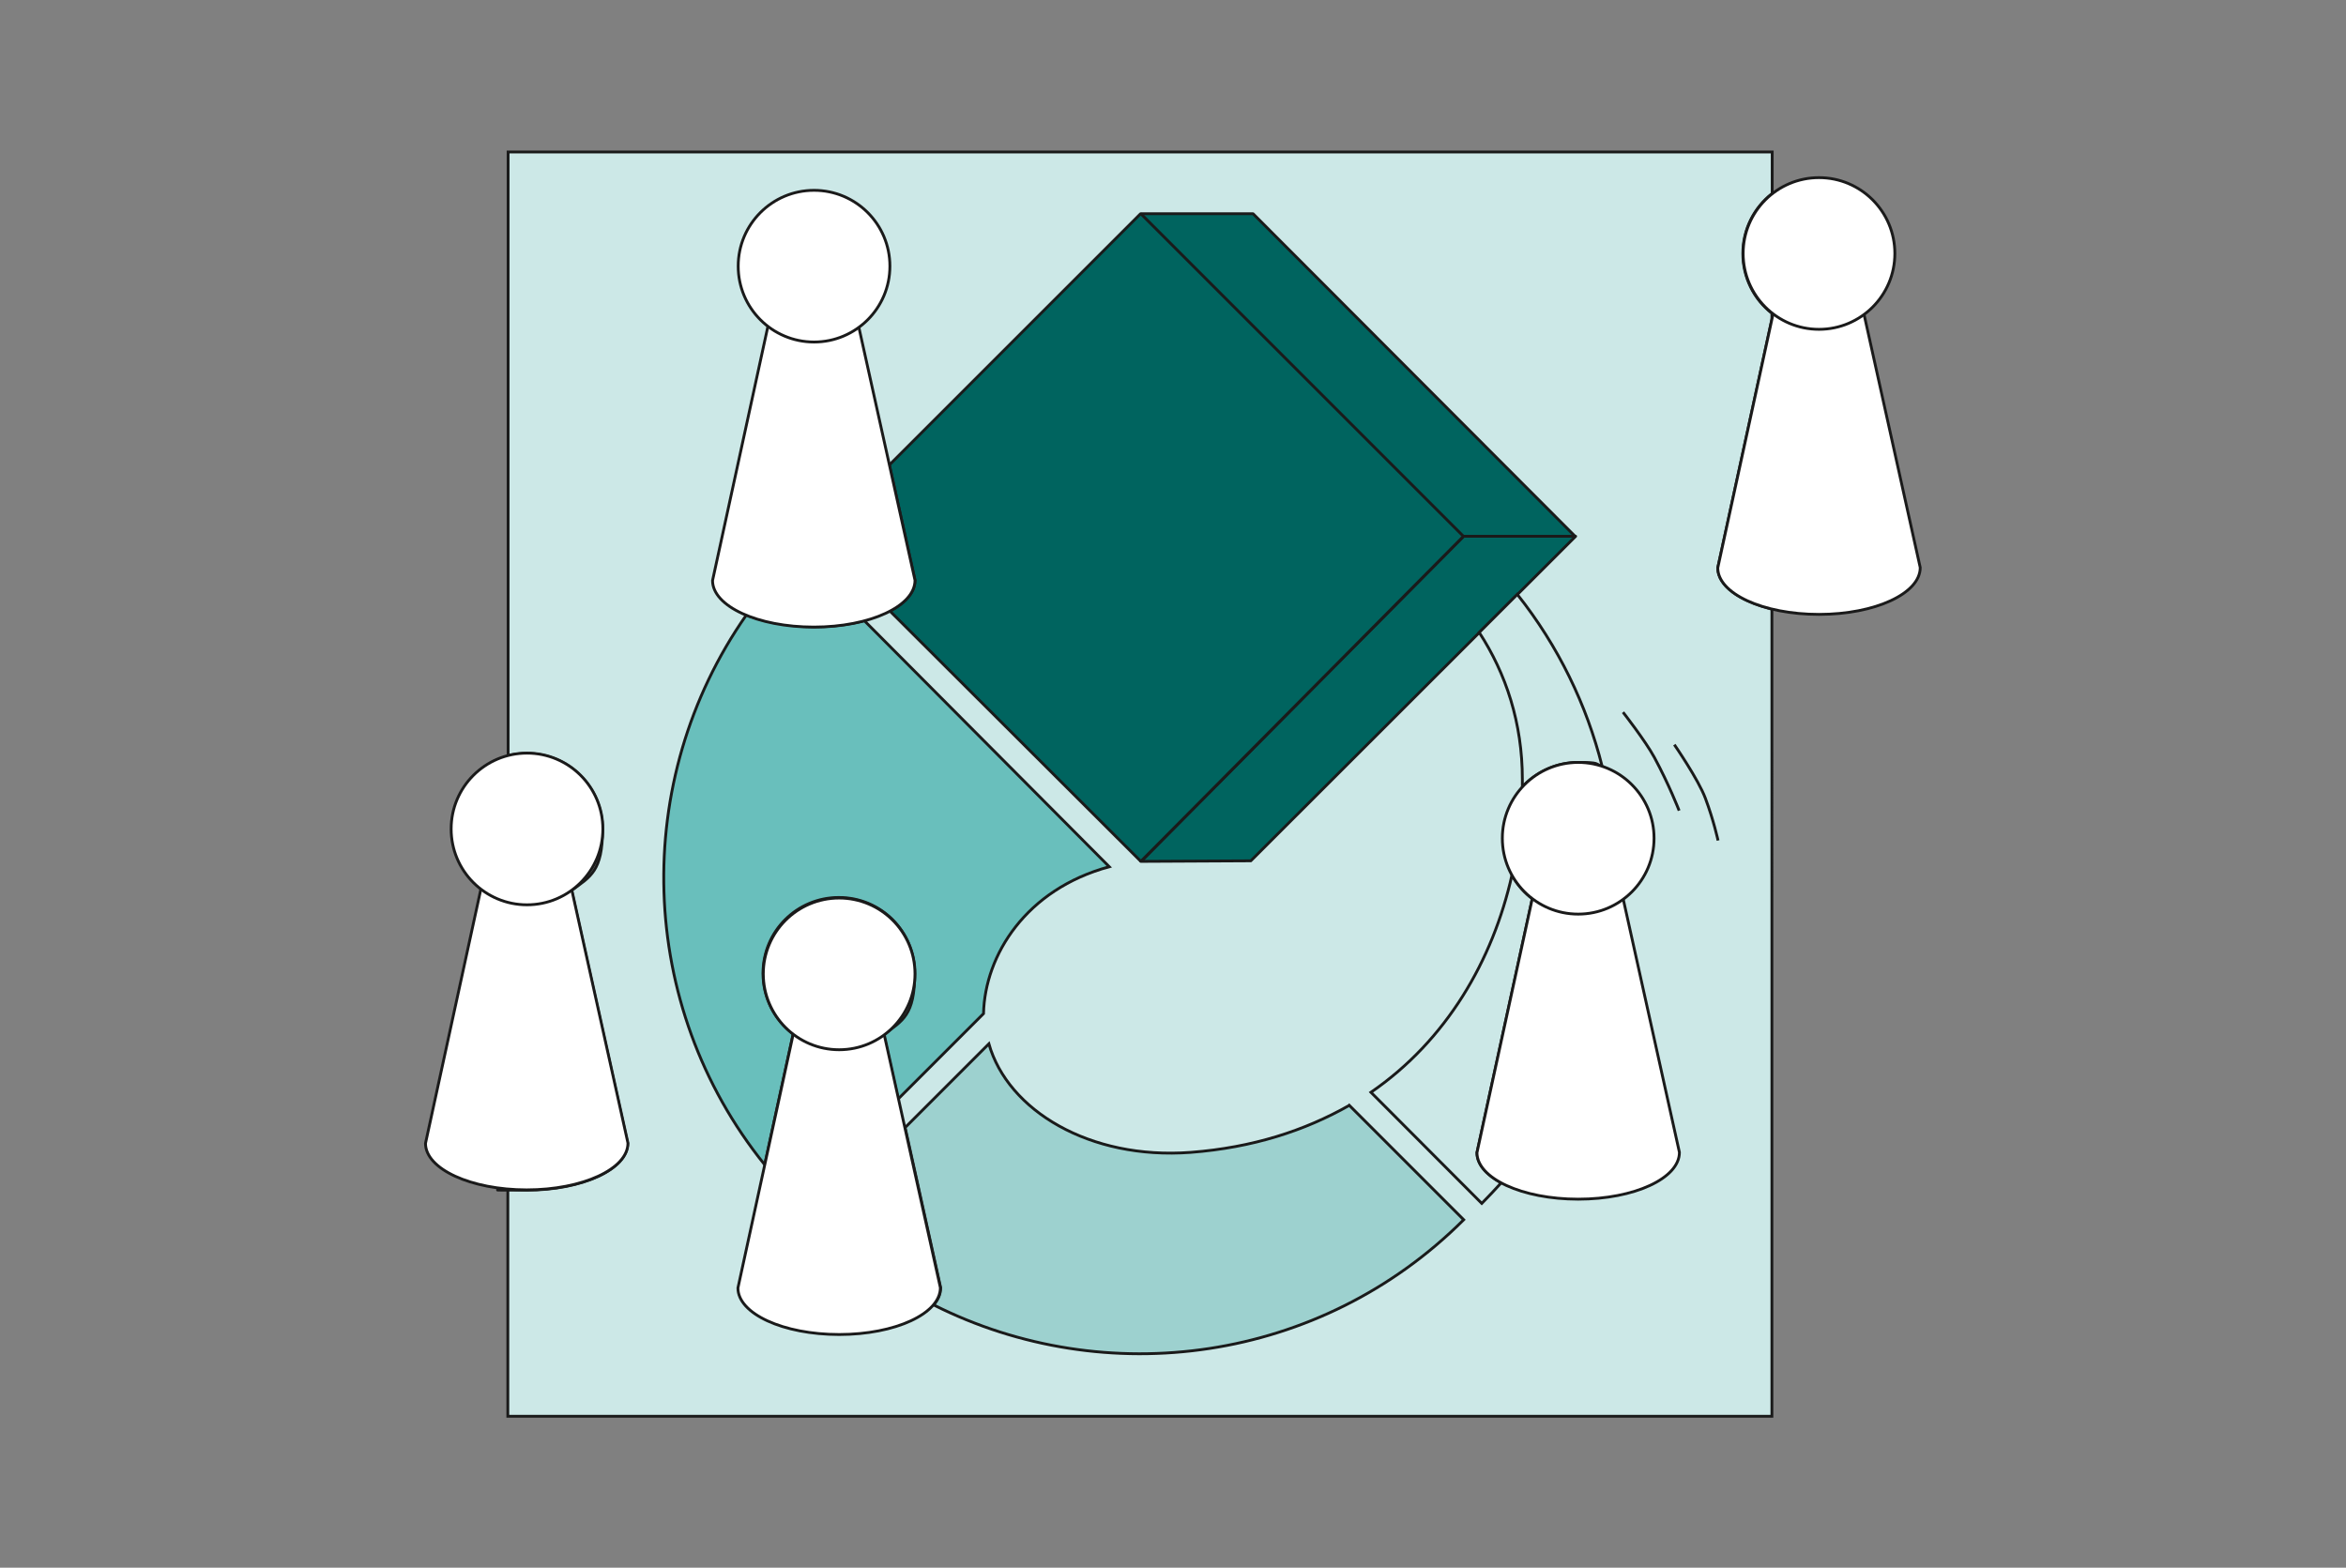
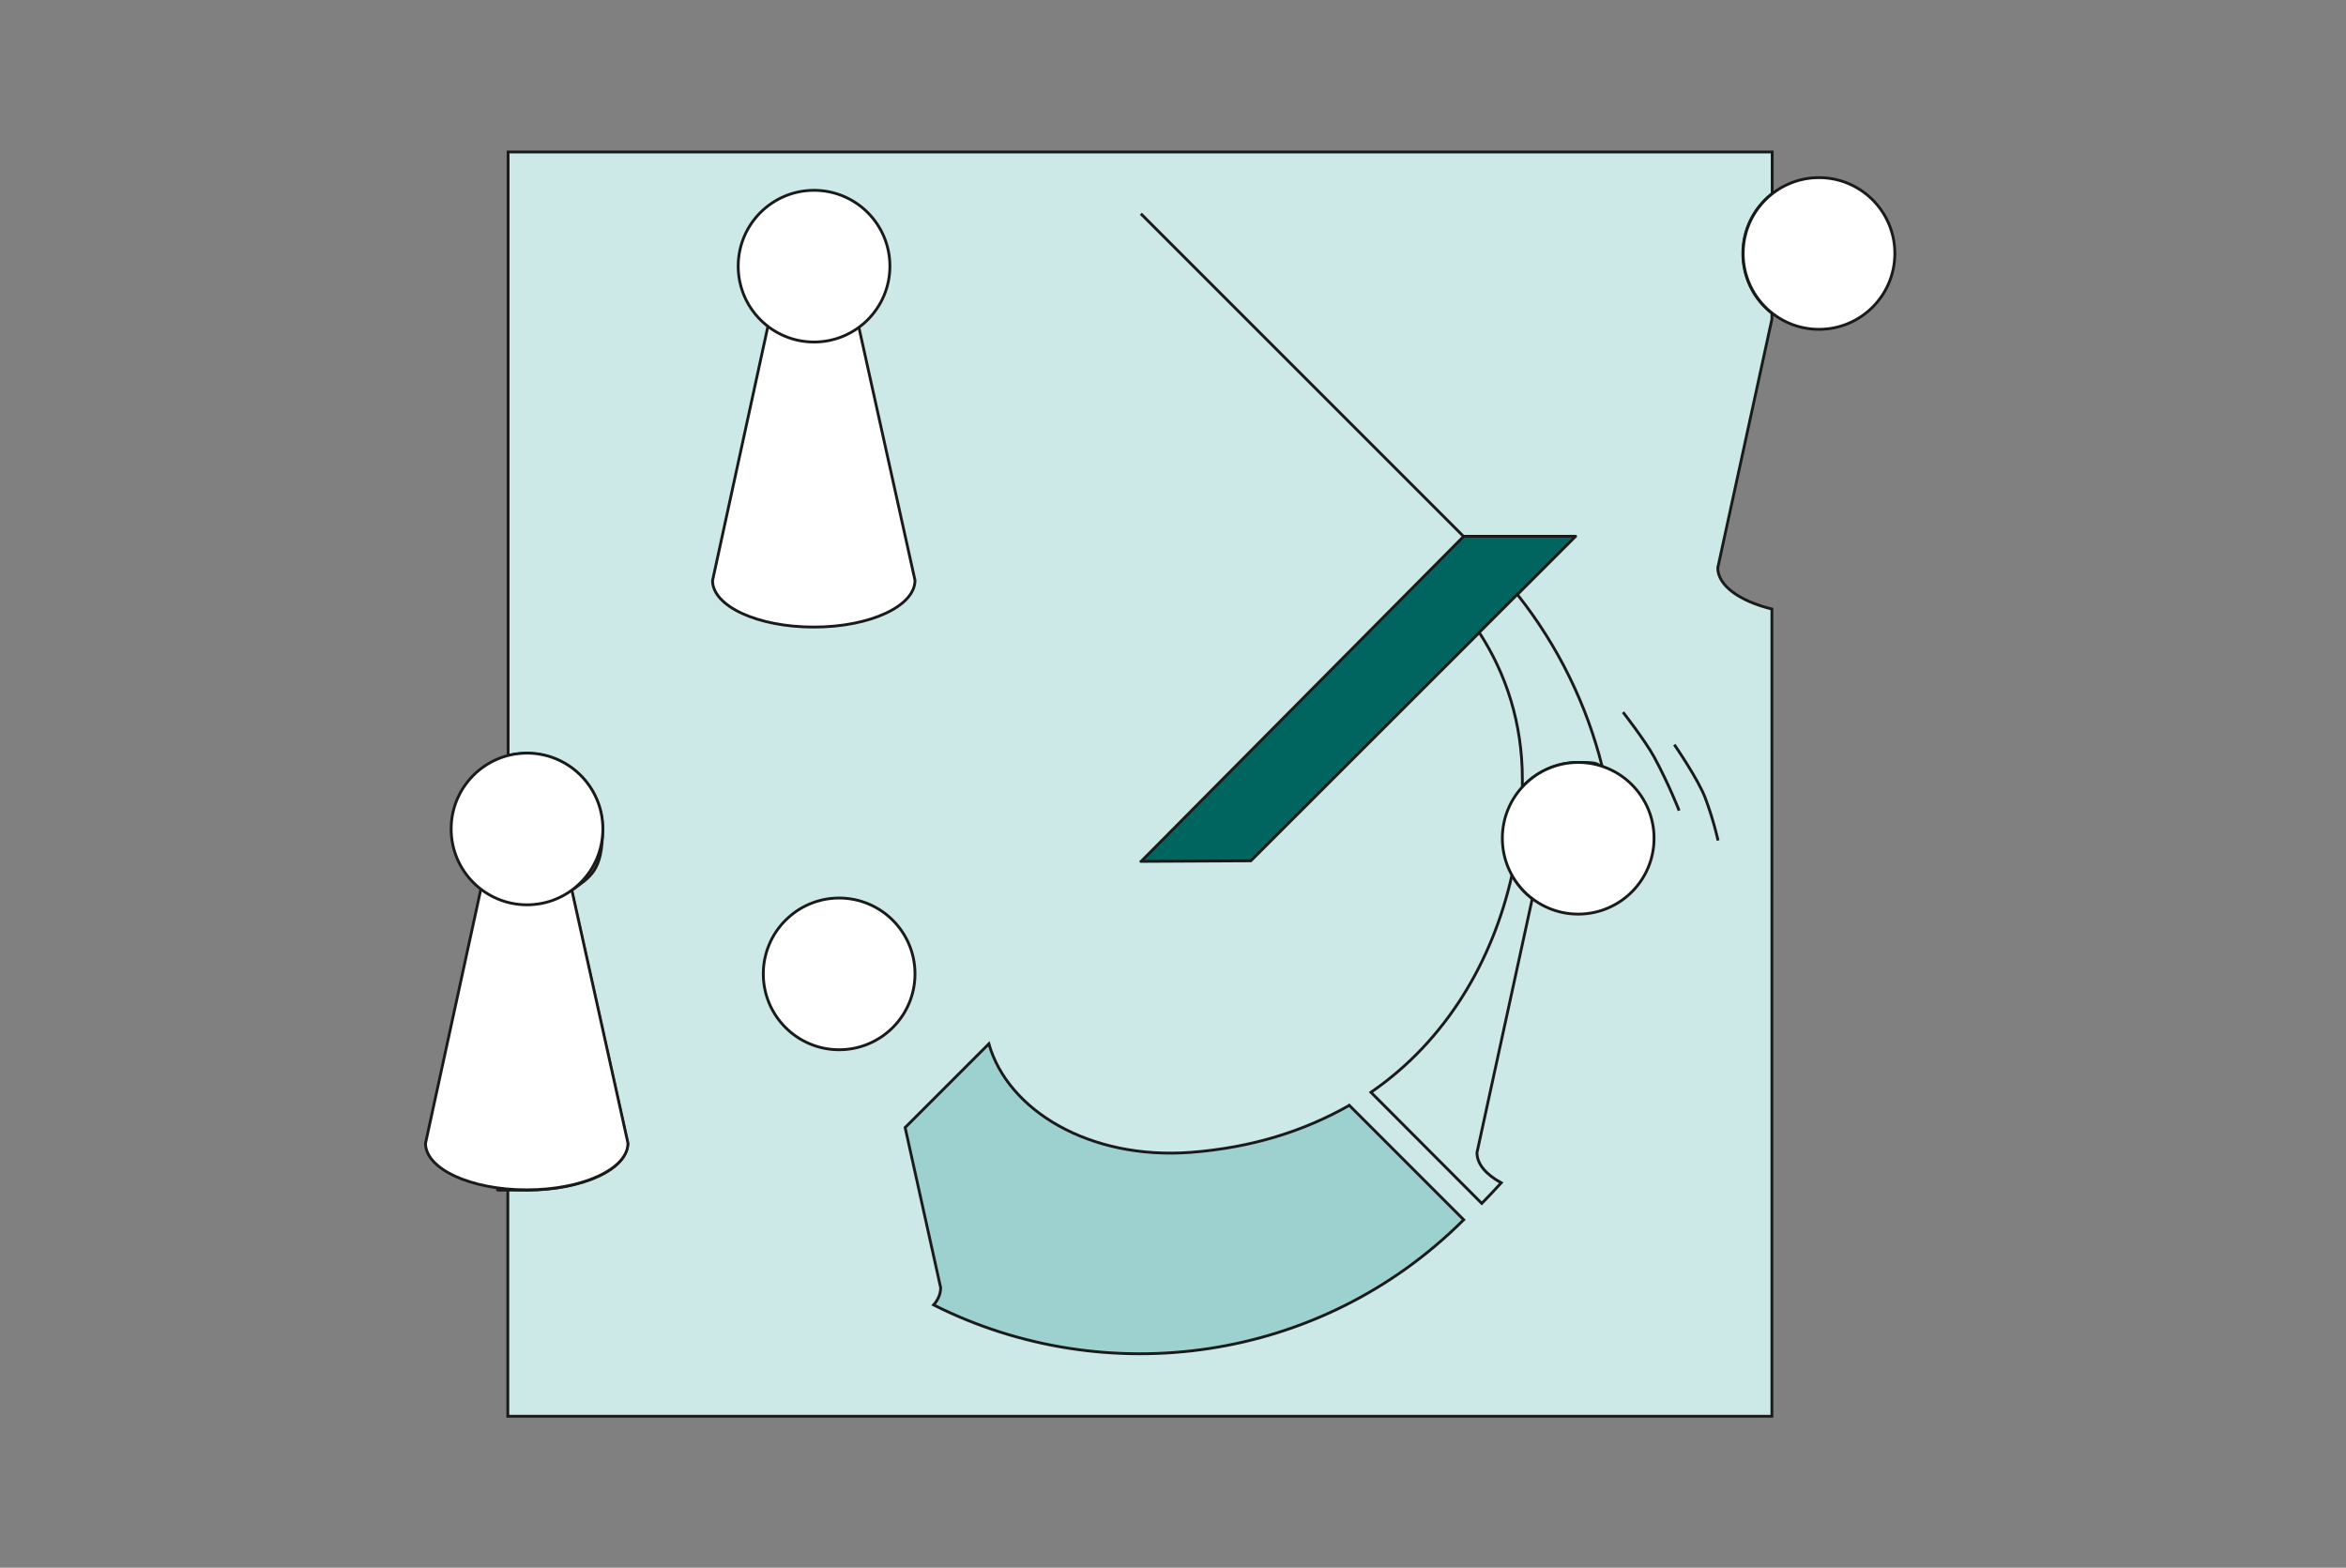
<svg xmlns="http://www.w3.org/2000/svg" id="WER" version="1.1" viewBox="0 0 832 556">
  <rect x="0" y="0" width="832" height="556" fill="#808080" stroke="none" />
  <defs>
    <style>
      .cls-1 {
        fill: #cce8e7;
      }

      .cls-1, .cls-2, .cls-3, .cls-4, .cls-5, .cls-6, .cls-7, .cls-8 {
        stroke: #1a1a1a;
      }

      .cls-1, .cls-2, .cls-3, .cls-4, .cls-8 {
        stroke-miterlimit: 10;
      }

      .cls-2 {
        fill: #fff;
      }

      .cls-3, .cls-7 {
        fill: none;
      }

      .cls-4 {
        fill: #69bfbc;
      }

      .cls-5 {
        stroke-linejoin: round;
      }

      .cls-5, .cls-6 {
        fill: #00645f;
      }

      .cls-6, .cls-7 {
        stroke-linejoin: bevel;
      }

      .cls-8 {
        fill: #9dd1cf;
      }
    </style>
  </defs>
  <g id="WER-2" data-name="WER">
    <path id="SPIELBRETT" class="cls-1" d="M628.5,68.8v-14.9H180.2v214.1c2.1-.5,4.4-.8,6.6-.8,14.9,0,26.9,12,26.9,26.9s-4.3,16.8-11,21.7h0l19.9,89.7h0c0,9.2-16.1,16.6-35.9,16.6s-4.5-.1-6.6-.3v80.5h448.3V216c-11.4-2.8-19.2-8.3-19.2-14.6h0c0,0,19.2-88.2,19.2-88.2v-2.1c-6.3-4.9-10.3-12.6-10.3-21.2s4-16.2,10.3-21.2h0Z" />
    <g id="LOGO">
      <g>
        <path class="cls-5" d="M404.6,305.5l39-.2,115.2-115.1h-39.7l-114.4,115.3h0Z" />
-         <path class="cls-6" d="M558.7,190.2h-39.7l-114.4,115.3-89-88.8c5.6-2.9,8.9-6.7,8.9-10.9h0c0,0-9.1-40.9-9.1-40.9l89.1-89.1h39.9l114.2,114.4h0Z" />
      </g>
      <path class="cls-8" d="M478.4,392.1c-15.7,8.9-34.1,14.9-56.1,16.6-35.9,2.7-64.9-14.9-71.6-38.5l-29.7,29.7,12.6,56.8h0c0,2.2-.9,4.3-2.5,6.1,61,30.7,137.1,20.6,188-30.2l-40.6-40.6h0Z" />
      <path class="cls-1" d="M543.5,318.8h0c-3-2.3-5.4-5.1-7.3-8.4h0c-6.8,30.2-23.1,58.5-50,77l39.3,39.4.2-.2c2.3-2.3,4.5-4.7,6.7-7.1-5.3-2.9-8.6-6.6-8.6-10.7h0s19.6-90,19.6-90h0Z" />
      <path class="cls-1" d="M539.9,279.1h0c4.9-5.3,12-8.7,19.8-8.7s5.8.5,8.5,1.4h0c-5.5-21.8-15.5-42.6-30.1-61l-13.5,13.5c9.5,14.6,15.3,32.1,15.3,52.1s0,1.8,0,2.7h0Z" />
-       <path class="cls-4" d="M306.6,220.1c-5.3,1.4-11.4,2.2-18,2.2s-17.5-1.6-23.9-4.2c-41.1,58.7-39,138.5,6.5,195l10.1-46.4h0c-6.5-4.9-10.7-12.7-10.7-21.5,0-14.9,12-26.9,26.9-26.9s26.9,12,26.9,26.9-4.3,16.8-11,21.7h0l5.1,22.9,30.3-30.3c.5-20.8,15.1-44.1,44.6-52.1l-87-87.4h0Z" />
      <line class="cls-7" x1="519" y1="190.2" x2="404.6" y2="75.8" />
    </g>
    <g id="FIGUREN">
      <g>
        <path class="cls-2" d="M202.8,315.7l19.9,89.7h0c0,9.2-16.1,16.6-35.9,16.6s-35.9-7.4-35.9-16.5h0s19.6-90,19.6-90" />
        <circle class="cls-2" cx="186.9" cy="294" r="26.9" />
      </g>
      <g>
-         <path class="cls-2" d="M661.1,111.6l19.9,89.7h0c0,9.2-16,16.6-35.9,16.6s-35.9-7.4-35.9-16.5h0c0,0,19.6-90,19.6-90" />
        <circle class="cls-2" cx="645.1" cy="89.9" r="26.9" />
      </g>
      <g>
        <path class="cls-3" d="M609.3,298.1s-1.5-7-4.5-15c-2.5-6.7-11-19-11-19" />
        <path class="cls-3" d="M595.5,287.5s-3.6-9.3-8.8-18.9c-3.2-5.9-11.1-16-11.1-16" />
      </g>
      <g>
        <path class="cls-2" d="M304.6,116.1l19.9,89.7h0c0,9.2-16,16.6-35.9,16.6s-35.9-7.4-35.9-16.5h0c0,0,19.6-90,19.6-90" />
        <circle class="cls-2" cx="288.7" cy="94.4" r="26.9" />
      </g>
      <g>
-         <path class="cls-2" d="M575.7,319l19.9,89.7h0c0,9.2-16,16.6-35.9,16.6s-35.9-7.4-35.9-16.5h0s19.6-90,19.6-90" />
        <circle class="cls-2" cx="559.7" cy="297.3" r="26.9" />
      </g>
      <g>
-         <path class="cls-2" d="M313.6,367l19.9,89.7h0c0,9.2-16,16.6-35.9,16.6s-35.9-7.4-35.9-16.5h0s19.6-90,19.6-90" />
        <circle class="cls-2" cx="297.6" cy="345.4" r="26.9" />
      </g>
    </g>
  </g>
</svg>